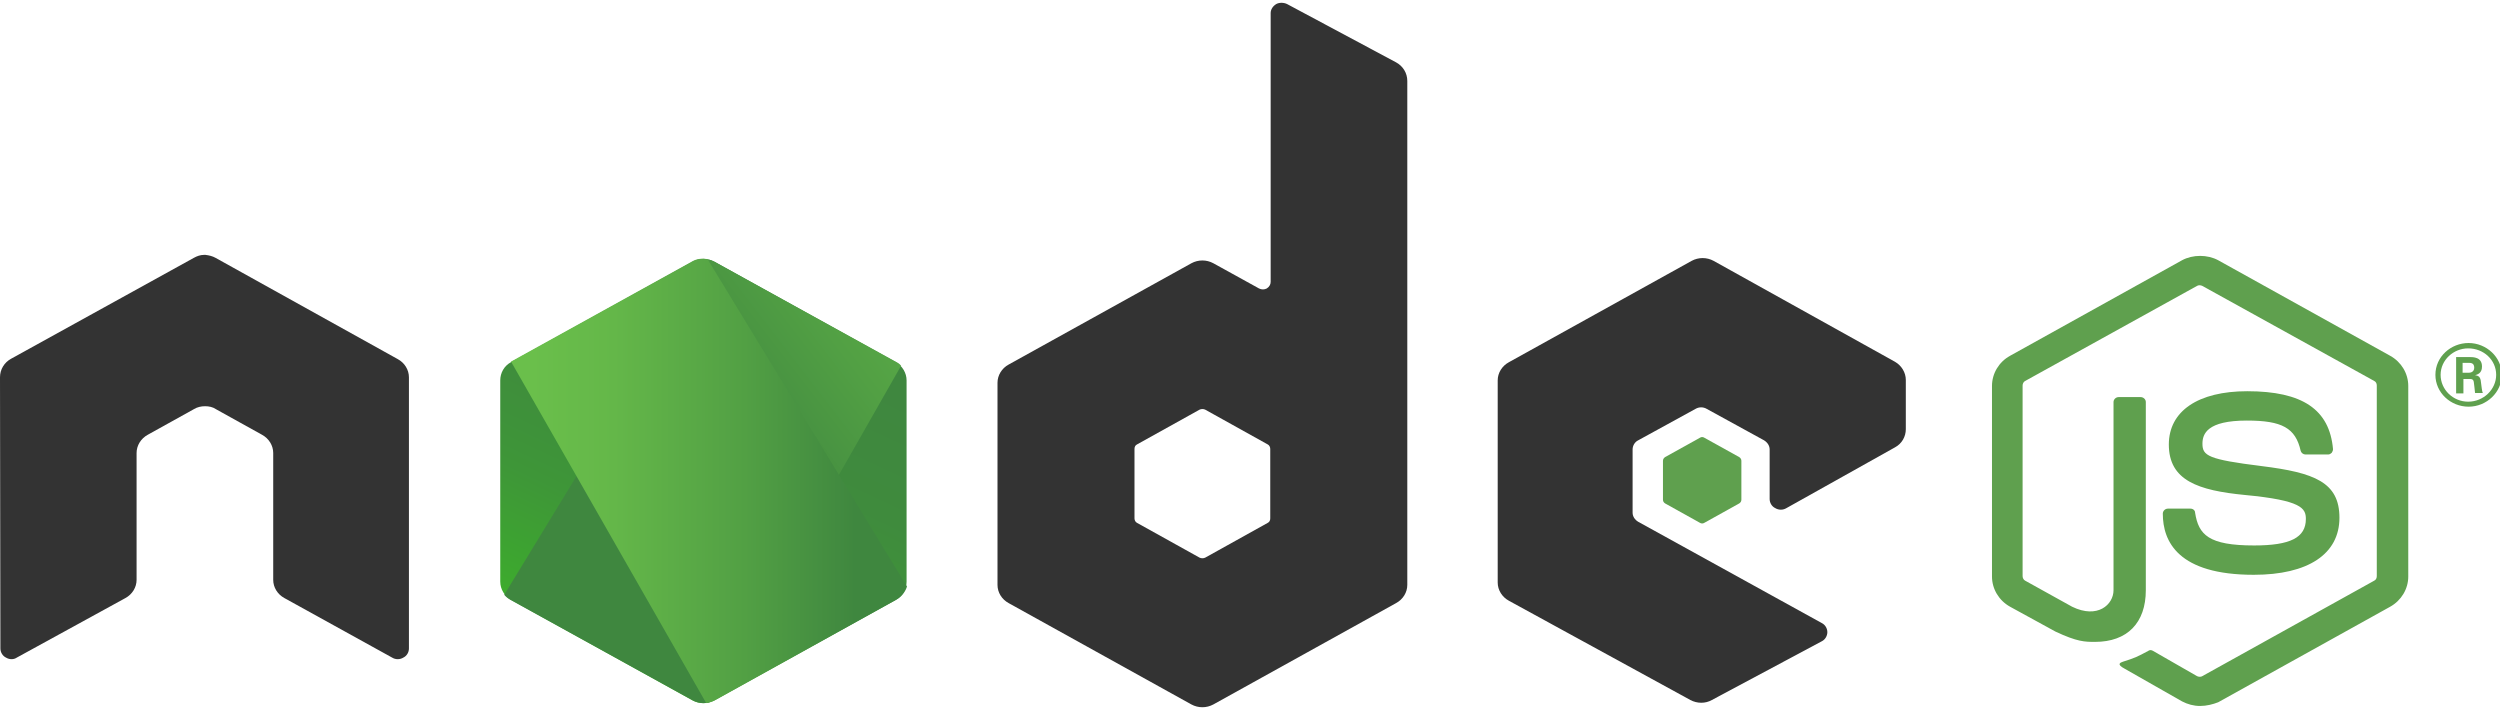
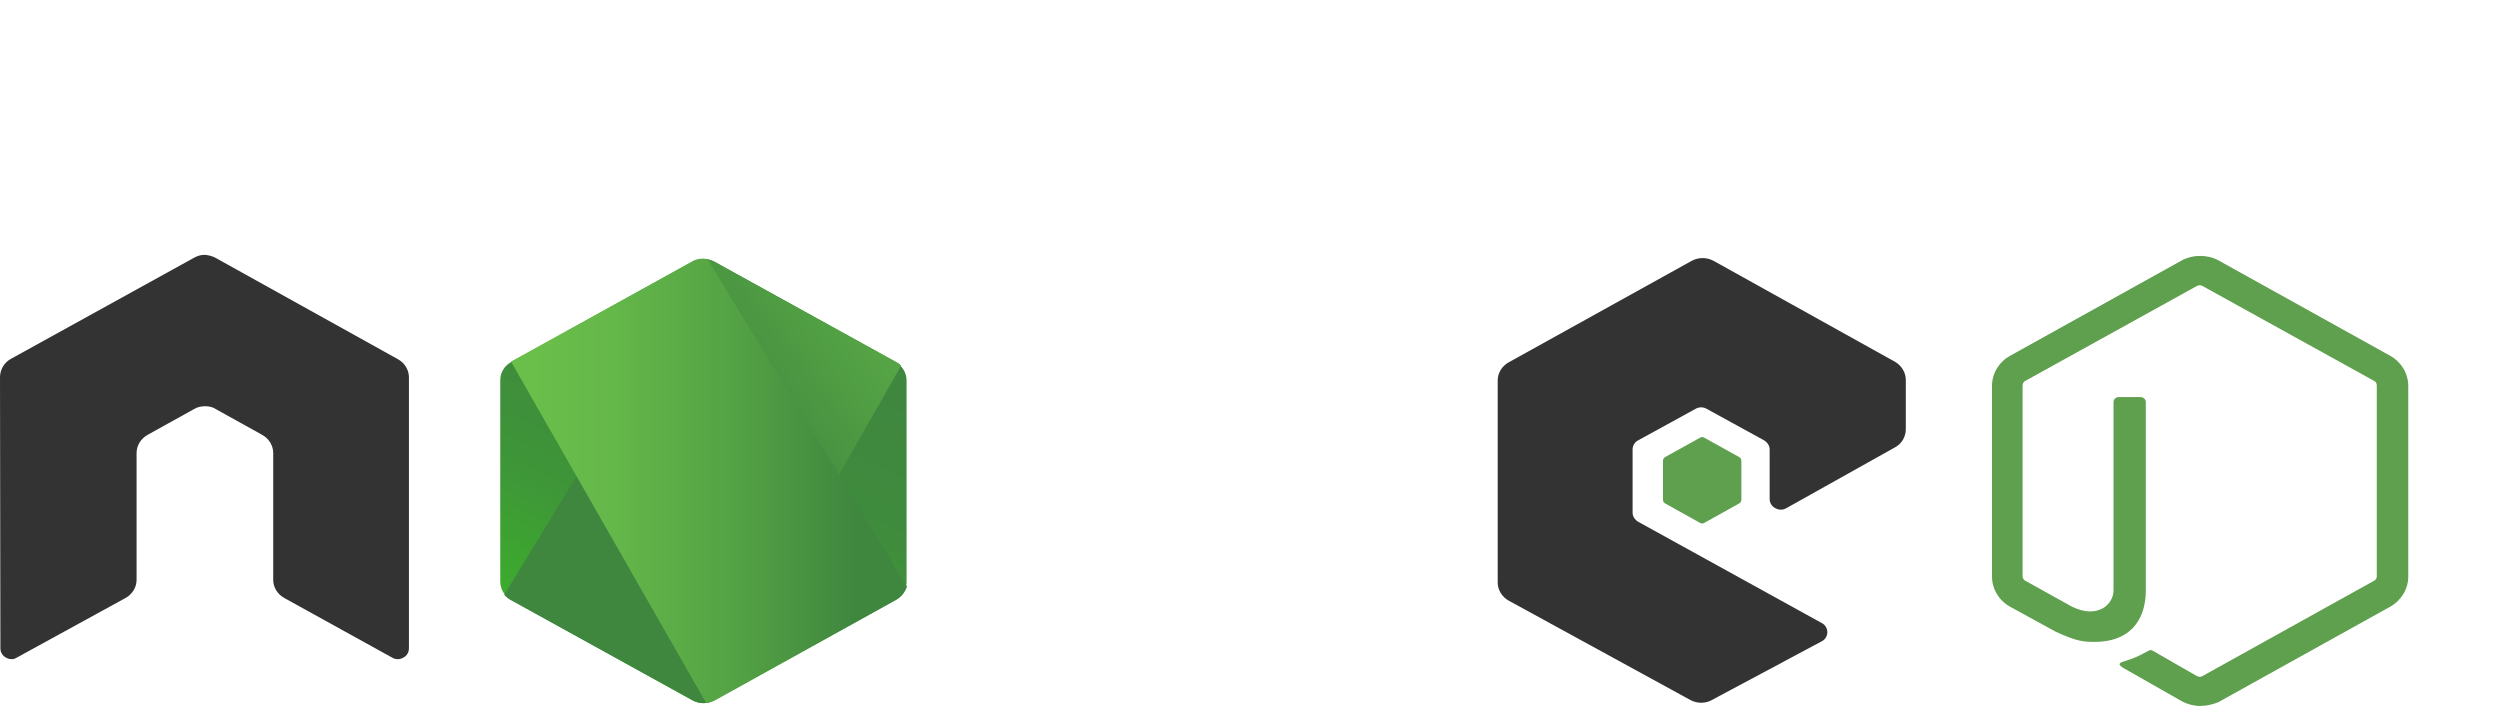
<svg xmlns="http://www.w3.org/2000/svg" width="49" height="14" viewBox="0 0 49 14" fill="none">
  <g id="Group">
    <path id="Vector" d="M43.122 13.837C42.996 13.837 42.877 13.804 42.768 13.747L41.644 13.107C41.475 13.018 41.56 12.986 41.611 12.969C41.839 12.896 41.881 12.88 42.117 12.751C42.143 12.734 42.176 12.743 42.202 12.759L43.063 13.253C43.097 13.269 43.139 13.269 43.164 13.253L46.535 11.381C46.568 11.365 46.585 11.332 46.585 11.292V7.556C46.585 7.516 46.568 7.483 46.535 7.467L43.164 5.603C43.131 5.587 43.089 5.587 43.063 5.603L39.693 7.467C39.66 7.483 39.643 7.524 39.643 7.556V11.292C39.643 11.324 39.66 11.365 39.693 11.381L40.614 11.892C41.112 12.135 41.425 11.851 41.425 11.568V7.88C41.425 7.832 41.467 7.783 41.526 7.783H41.957C42.008 7.783 42.058 7.824 42.058 7.88V11.568C42.058 12.208 41.695 12.581 41.062 12.581C40.867 12.581 40.715 12.581 40.285 12.378L39.398 11.892C39.178 11.77 39.043 11.543 39.043 11.3V7.564C39.043 7.321 39.178 7.094 39.398 6.973L42.768 5.101C42.979 4.987 43.266 4.987 43.477 5.101L46.847 6.973C47.066 7.094 47.202 7.321 47.202 7.564V11.3C47.202 11.543 47.066 11.77 46.847 11.892L43.477 13.764C43.376 13.804 43.249 13.837 43.122 13.837Z" fill="#5FA04E" />
-     <path id="Vector_2" d="M44.173 11.266C42.695 11.266 42.391 10.618 42.391 10.067C42.391 10.018 42.433 9.969 42.492 9.969H42.931C42.982 9.969 43.024 10.002 43.024 10.05C43.092 10.48 43.286 10.691 44.181 10.691C44.891 10.691 45.195 10.537 45.195 10.172C45.195 9.961 45.11 9.807 44.004 9.702C43.083 9.613 42.509 9.418 42.509 8.713C42.509 8.057 43.083 7.668 44.046 7.668C45.127 7.668 45.659 8.025 45.727 8.803C45.727 8.827 45.718 8.851 45.702 8.875C45.684 8.892 45.659 8.908 45.634 8.908H45.186C45.144 8.908 45.102 8.875 45.093 8.835C44.992 8.389 44.73 8.243 44.038 8.243C43.261 8.243 43.168 8.503 43.168 8.697C43.168 8.932 43.277 9.005 44.325 9.135C45.364 9.264 45.853 9.451 45.853 10.148C45.853 10.861 45.237 11.266 44.173 11.266Z" fill="#5FA04E" />
-     <path id="Vector_3" d="M49.035 7.347C49.035 7.687 48.739 7.971 48.385 7.971C48.03 7.971 47.734 7.695 47.734 7.347C47.734 6.99 48.038 6.723 48.385 6.723C48.731 6.723 49.035 6.998 49.035 7.347ZM47.836 7.347C47.836 7.638 48.081 7.873 48.376 7.873C48.68 7.873 48.925 7.63 48.925 7.347C48.925 7.055 48.68 6.828 48.376 6.828C48.089 6.828 47.836 7.055 47.836 7.347ZM48.14 6.998H48.393C48.478 6.998 48.647 6.998 48.647 7.185C48.647 7.314 48.562 7.339 48.511 7.355C48.613 7.363 48.621 7.428 48.63 7.517C48.638 7.574 48.647 7.671 48.663 7.703H48.511C48.511 7.671 48.486 7.493 48.486 7.484C48.478 7.444 48.461 7.428 48.41 7.428H48.283V7.711H48.14V6.998ZM48.275 7.306H48.385C48.478 7.306 48.495 7.241 48.495 7.209C48.495 7.112 48.427 7.112 48.385 7.112H48.267V7.306H48.275Z" fill="#5FA04E" />
    <path id="Vector_4" fill-rule="evenodd" clip-rule="evenodd" d="M8.015 7.395C8.015 7.249 7.931 7.111 7.795 7.038L4.223 5.053C4.164 5.02 4.096 5.004 4.029 4.996C4.02 4.996 3.995 4.996 3.995 4.996C3.927 4.996 3.86 5.02 3.801 5.053L0.22 7.03C0.084 7.103 0 7.241 0 7.395L0.008 12.711C0.008 12.784 0.051 12.857 0.118 12.889C0.186 12.93 0.27 12.93 0.329 12.889L2.458 11.722C2.593 11.649 2.677 11.511 2.677 11.366V8.878C2.677 8.732 2.762 8.594 2.897 8.521L3.801 8.019C3.868 7.978 3.944 7.962 4.02 7.962C4.096 7.962 4.172 7.978 4.231 8.019L5.135 8.521C5.27 8.594 5.355 8.732 5.355 8.878V11.366C5.355 11.511 5.439 11.649 5.574 11.722L7.686 12.889C7.753 12.93 7.838 12.93 7.905 12.889C7.973 12.857 8.015 12.784 8.015 12.711V7.395Z" fill="#333333" />
-     <path id="Vector_5" fill-rule="evenodd" clip-rule="evenodd" d="M25.226 0.079C25.159 0.047 25.074 0.047 25.015 0.079C24.948 0.12 24.905 0.184 24.905 0.257V5.525C24.905 5.573 24.88 5.622 24.829 5.654C24.779 5.679 24.728 5.679 24.677 5.654L23.782 5.16C23.647 5.087 23.486 5.087 23.351 5.16L19.77 7.145C19.635 7.218 19.551 7.356 19.551 7.502V11.465C19.551 11.611 19.635 11.748 19.77 11.821L23.351 13.807C23.486 13.88 23.647 13.88 23.782 13.807L27.363 11.821C27.498 11.748 27.583 11.611 27.583 11.465V1.586C27.583 1.432 27.498 1.295 27.363 1.222L25.226 0.079ZM24.897 10.16C24.897 10.201 24.88 10.233 24.846 10.249L23.622 10.93C23.588 10.946 23.546 10.946 23.512 10.93L22.287 10.249C22.253 10.233 22.236 10.193 22.236 10.16V8.799C22.236 8.758 22.253 8.726 22.287 8.71L23.512 8.029C23.546 8.013 23.588 8.013 23.622 8.029L24.846 8.71C24.88 8.726 24.897 8.766 24.897 8.799V10.16Z" fill="#333333" />
    <path id="Vector_6" fill-rule="evenodd" clip-rule="evenodd" d="M37.142 8.768C37.278 8.695 37.354 8.557 37.354 8.412V7.447C37.354 7.301 37.269 7.164 37.142 7.091L33.587 5.113C33.452 5.04 33.291 5.04 33.156 5.113L29.575 7.099C29.44 7.172 29.355 7.309 29.355 7.455V11.418C29.355 11.564 29.44 11.702 29.575 11.775L33.131 13.72C33.266 13.792 33.426 13.792 33.553 13.72L35.707 12.569C35.774 12.536 35.816 12.463 35.816 12.39C35.816 12.318 35.774 12.245 35.707 12.212L32.109 10.227C32.041 10.186 31.999 10.121 31.999 10.049V8.809C31.999 8.736 32.041 8.663 32.109 8.63L33.232 8.014C33.3 7.974 33.384 7.974 33.452 8.014L34.575 8.63C34.642 8.671 34.685 8.736 34.685 8.809V9.781C34.685 9.854 34.727 9.927 34.795 9.959C34.862 10 34.947 10 35.014 9.959L37.142 8.768Z" fill="#333333" />
    <path id="Vector_7" fill-rule="evenodd" clip-rule="evenodd" d="M33.32 8.579C33.345 8.562 33.379 8.562 33.404 8.579L34.089 8.959C34.114 8.976 34.131 9 34.131 9.032V9.794C34.131 9.827 34.114 9.851 34.089 9.867L33.404 10.248C33.379 10.264 33.345 10.264 33.32 10.248L32.636 9.867C32.611 9.851 32.594 9.827 32.594 9.794V9.032C32.594 9 32.611 8.976 32.636 8.959L33.32 8.579Z" fill="#5FA04E" />
    <path id="Vector_8" d="M14.002 5.129C13.867 5.056 13.707 5.056 13.572 5.129L10.016 7.098C9.881 7.171 9.805 7.309 9.805 7.455V11.401C9.805 11.547 9.889 11.685 10.016 11.758L13.572 13.727C13.707 13.8 13.867 13.8 14.002 13.727L17.558 11.758C17.693 11.685 17.769 11.547 17.769 11.401V7.455C17.769 7.309 17.685 7.171 17.558 7.098L14.002 5.129Z" fill="url(#paint0_linear_1194_2735)" />
    <path id="Vector_9" d="M17.568 7.096L13.996 5.126C13.962 5.11 13.92 5.094 13.886 5.086L9.883 11.658C9.917 11.699 9.959 11.731 10.001 11.755L13.574 13.725C13.675 13.781 13.793 13.797 13.903 13.765L17.661 7.169C17.636 7.136 17.602 7.112 17.568 7.096Z" fill="url(#paint1_linear_1194_2735)" />
    <path id="Vector_10" d="M17.566 11.755C17.668 11.698 17.744 11.601 17.777 11.496L13.867 5.078C13.766 5.061 13.656 5.07 13.563 5.126L10.016 7.087L13.842 13.781C13.892 13.773 13.951 13.757 14.002 13.732L17.566 11.755Z" fill="url(#paint2_linear_1194_2735)" />
  </g>
  <defs>
    <linearGradient id="paint0_linear_1194_2735" x1="15.235" y1="6.596" x2="12.229" y2="12.986" gradientUnits="userSpaceOnUse">
      <stop stop-color="#3F873F" />
      <stop offset="0.33" stop-color="#3F8B3D" />
      <stop offset="0.637" stop-color="#3E9638" />
      <stop offset="0.934" stop-color="#3DA92E" />
      <stop offset="1" stop-color="#3DAE2B" />
    </linearGradient>
    <linearGradient id="paint1_linear_1194_2735" x1="13.249" y1="9.886" x2="22.003" y2="3.145" gradientUnits="userSpaceOnUse">
      <stop offset="0.138" stop-color="#3F873F" />
      <stop offset="0.402" stop-color="#52A044" />
      <stop offset="0.713" stop-color="#64B749" />
      <stop offset="0.908" stop-color="#6ABF4B" />
    </linearGradient>
    <linearGradient id="paint2_linear_1194_2735" x1="9.674" y1="9.424" x2="17.902" y2="9.424" gradientUnits="userSpaceOnUse">
      <stop offset="0.092" stop-color="#6ABF4B" />
      <stop offset="0.287" stop-color="#64B749" />
      <stop offset="0.598" stop-color="#52A044" />
      <stop offset="0.862" stop-color="#3F873F" />
    </linearGradient>
  </defs>
</svg>